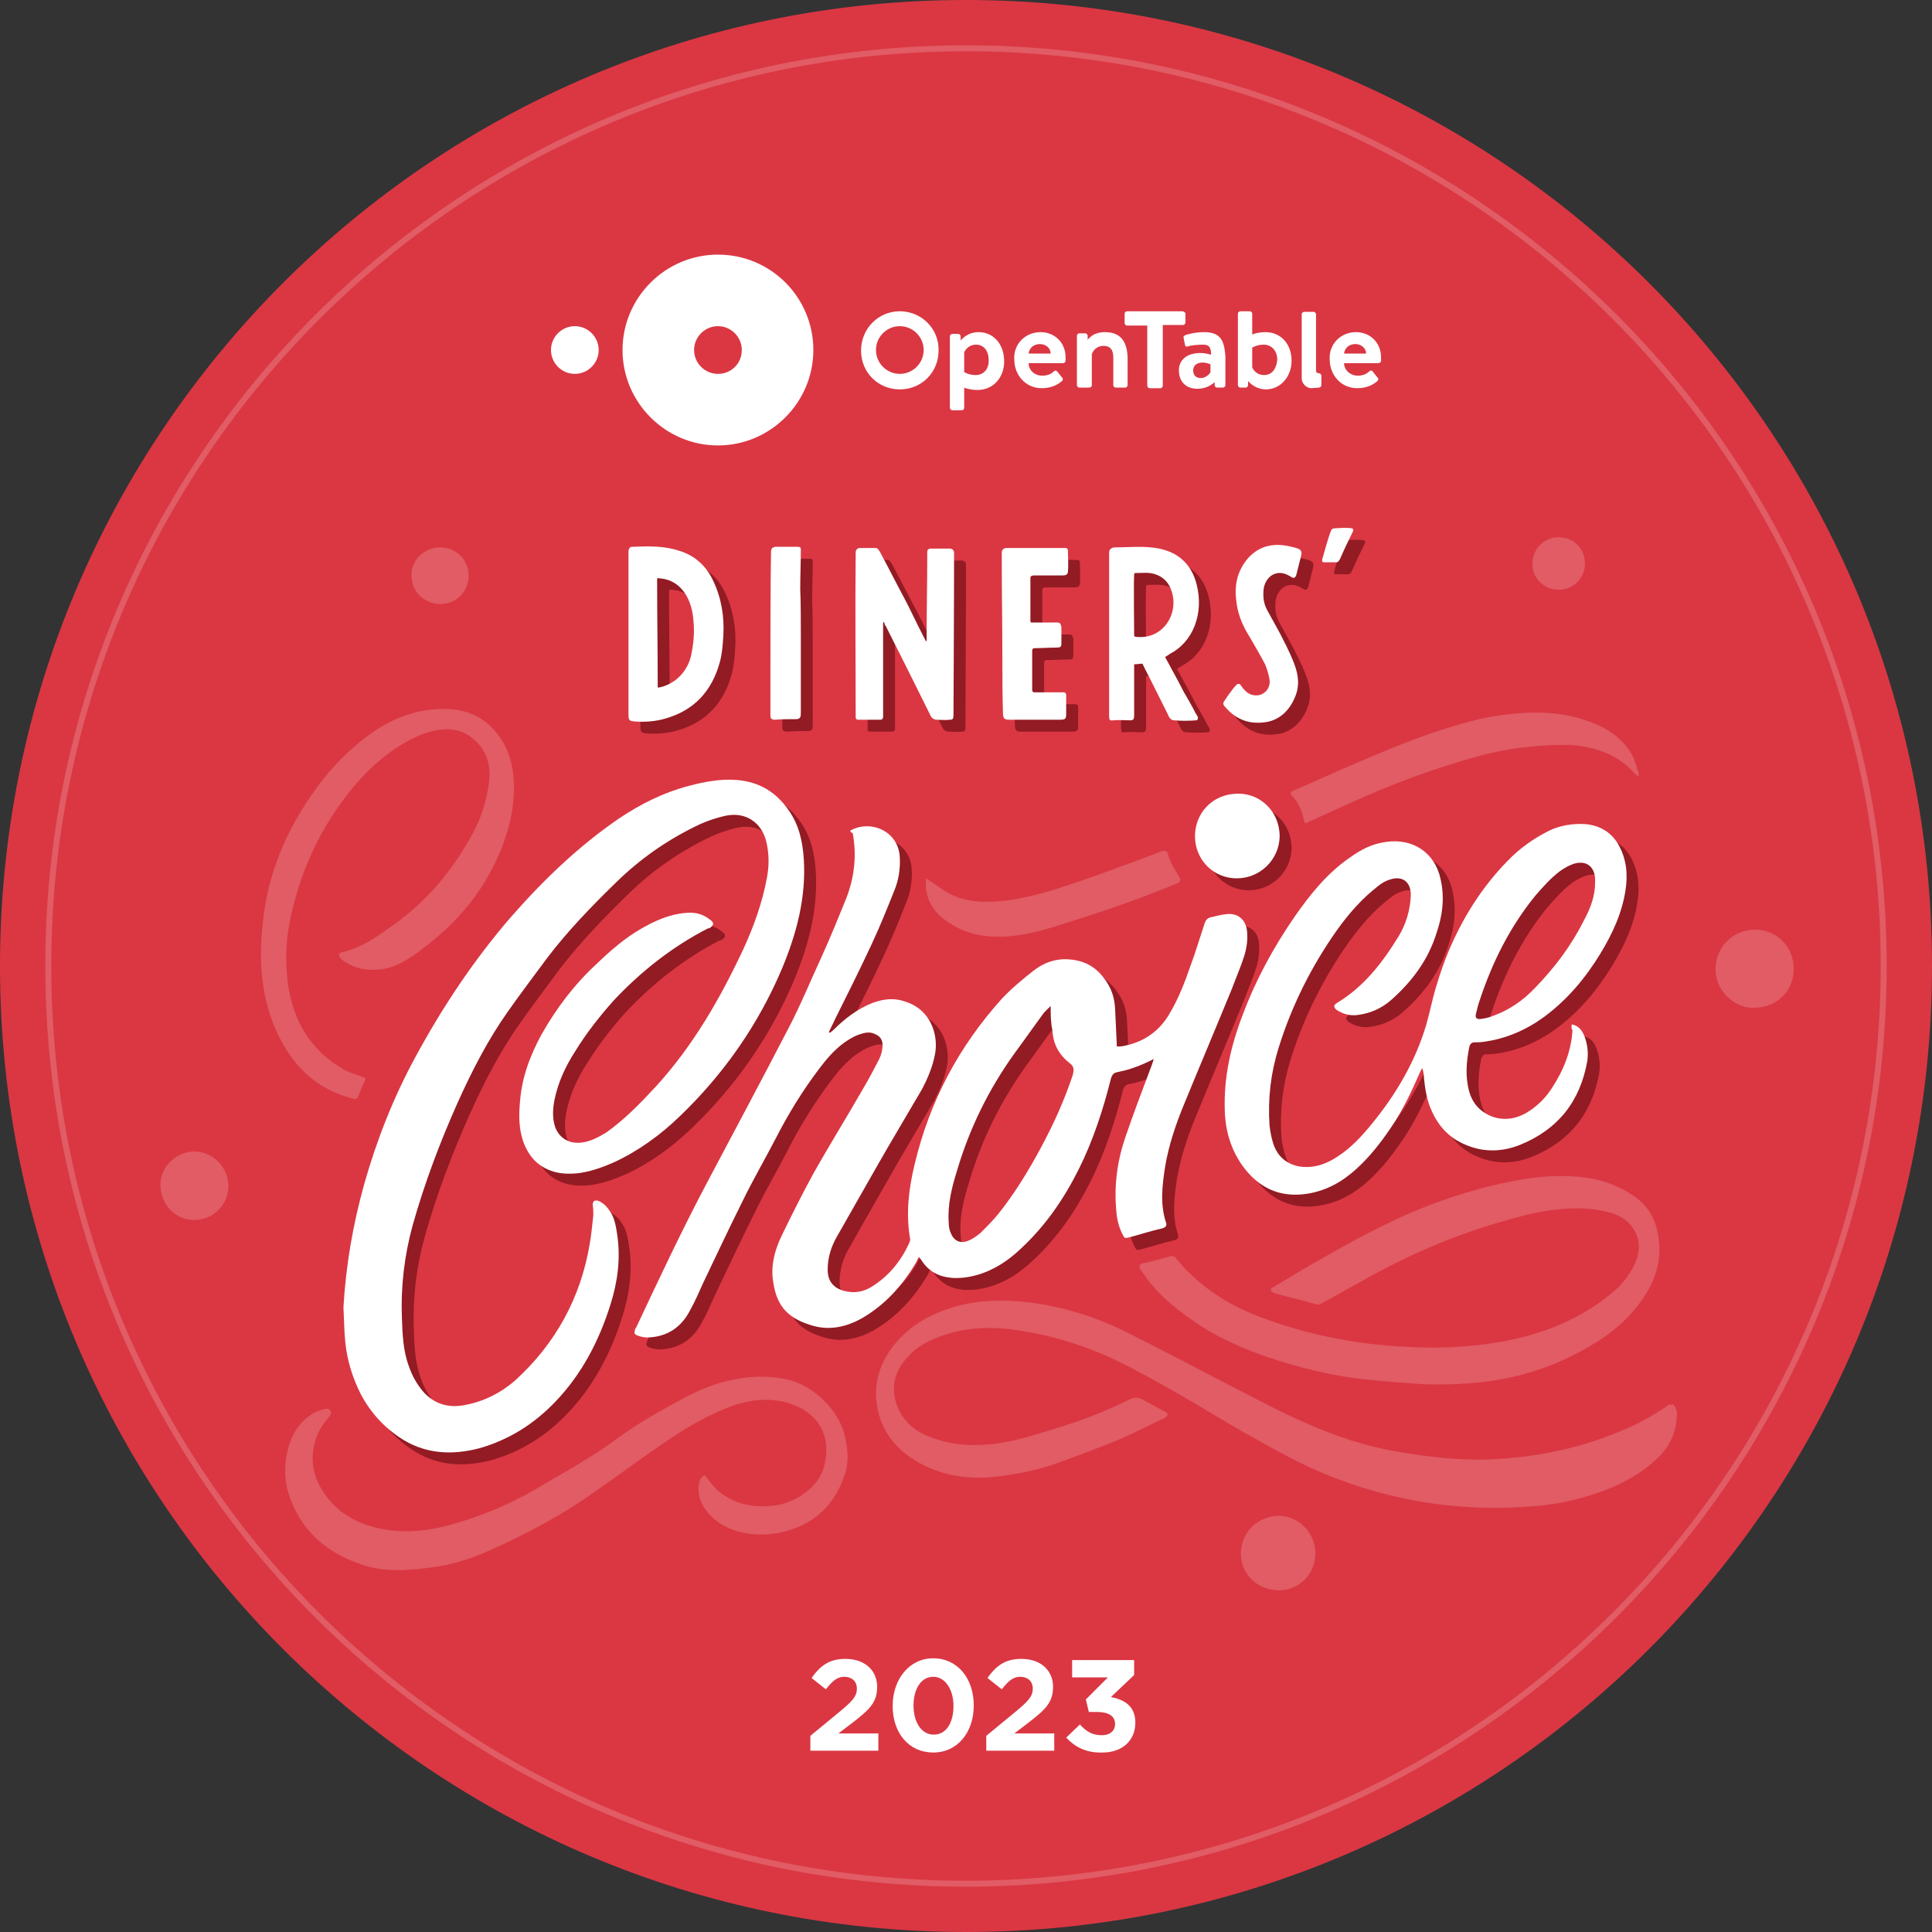
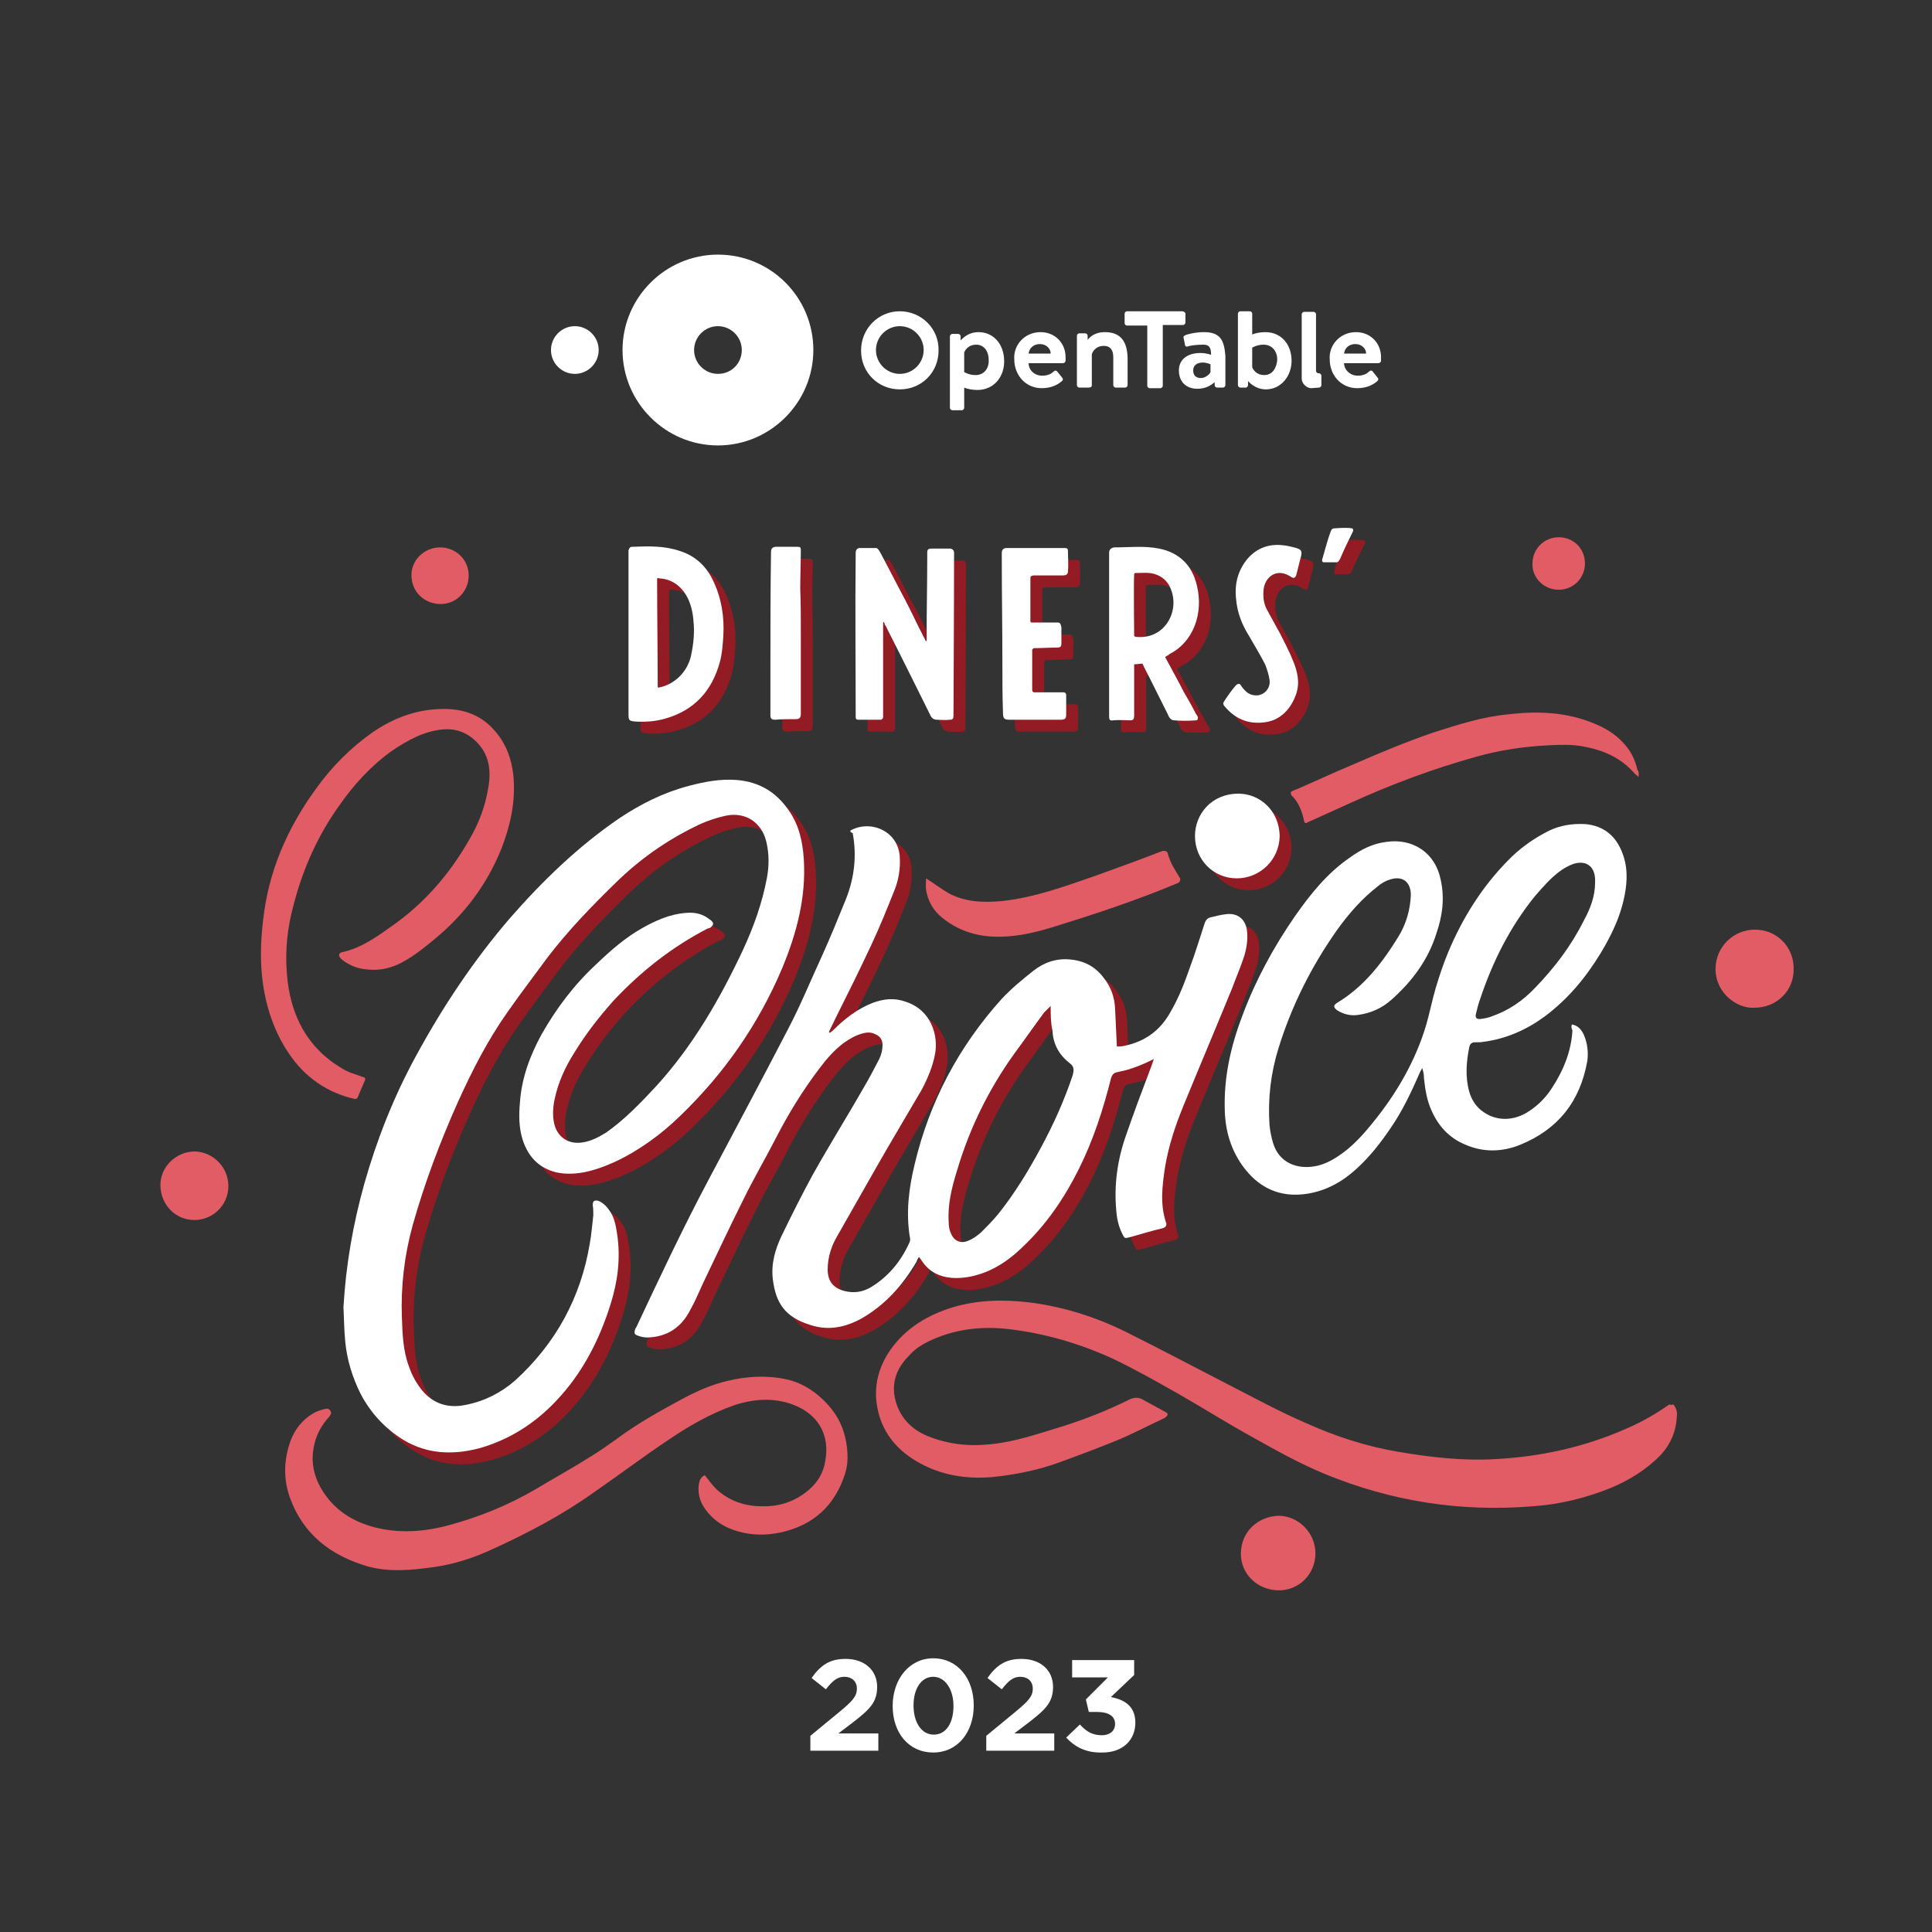
<svg xmlns="http://www.w3.org/2000/svg" version="1.1" id="Layer_1" x="0px" y="0px" viewBox="0 0 324 324" style="enable-background:new 0 0 324 324;" xml:space="preserve">
  <rect x="0" y="0" width="324" height="324" fill="#333333" stroke="none" />
  <style type="text/css">
	.st0{fill:#DA3743;}
	.st1{fill:none;stroke:#E15C64;stroke-miterlimit:10;}
	.st2{fill:#FFFFFF;}
	.st3{fill:#E15C64;}
	.st4{fill:#931B23;}
</style>
-   <path class="st0" d="M162.2,324C72.7,324.1,0.1,251.6,0,162.2C-0.1,72.7,72.4,0.1,161.8,0C251.3-0.1,323.9,72.4,324,161.8  C324.1,251.3,251.6,323.9,162.2,324z" />
-   <path class="st1" d="M162.1,315.9c-85,0.1-154-68.8-154-153.8C8,77.2,76.9,8.2,161.8,8.1c85-0.1,154,68.7,154.1,153.7  C316,246.8,247.1,315.8,162.1,315.9z" />
  <path class="st2" d="M120.4,42.7c-8.8,0-16,7.2-16,16s7.2,16,16,16s16-7.2,16-16S129.3,42.7,120.4,42.7z M120.4,62.7  c-2.2,0-4-1.8-4-4s1.8-4,4-4s4,1.8,4,4S122.7,62.7,120.4,62.7z M92.4,58.7c0-2.2,1.8-4,4-4s4,1.8,4,4s-1.8,4-4,4  C94.2,62.7,92.4,60.9,92.4,58.7z" />
  <path class="st2" d="M174.5,55.7c2.4,0,4.2,1.8,4.2,4.2c0,0.1,0,0.5,0,0.6c0,0.2-0.2,0.4-0.4,0.4h-5.8c0,1.1,0.9,2.1,2.3,2.1  c0.9,0,1.5-0.3,1.9-0.7c0.2-0.2,0.4-0.2,0.6,0l0.8,1c0.2,0.2,0.2,0.4,0,0.6c-0.8,0.7-1.9,1.2-3.4,1.2c-2.7,0-4.6-2.2-4.6-4.8  C169.9,57.9,171.8,55.7,174.5,55.7z M176.2,59.3c0-0.9-0.8-1.6-1.8-1.6c-1.1,0-1.8,0.7-1.9,1.6H176.2z M198.2,52.2H189  c-0.2,0-0.4,0.2-0.4,0.4v1.6c0,0.2,0.2,0.4,0.4,0.4h3.4v10.1c0,0.2,0.2,0.4,0.4,0.4h1.8c0.2,0,0.4-0.2,0.4-0.4V54.5h3.4  c0.2,0,0.4-0.2,0.4-0.4v-1.6C198.6,52.3,198.5,52.2,198.2,52.2z M212.2,55.7c-0.9,0-1.8,0.2-2.2,0.4v-3.5c0-0.2-0.2-0.4-0.4-0.4H208  c-0.2,0-0.4,0.2-0.4,0.4v12c0,0.2,0.2,0.4,0.4,0.4h0.7l0,0h0.2c0.2,0,0.4-0.2,0.4-0.4v-0.7l0,0c0,0,1.1,1.4,3,1.4  c2.5,0,4.3-2.2,4.3-4.8C216.6,57.8,214.9,55.7,212.2,55.7z M212,62.9c-1.2,0-1.8-0.8-2-1.3v-3.3c0,0,0.8-0.5,1.9-0.5  c1.5,0,2.3,1.2,2.3,2.5C214.1,61.7,213.4,62.9,212,62.9z M227.4,55.7c2.4,0,4.2,1.8,4.2,4.2c0,0.1,0,0.5,0,0.6  c0,0.2-0.2,0.4-0.4,0.4h-5.8c0,1.1,1,2.1,2.3,2.1c0.9,0,1.5-0.3,1.9-0.7c0.2-0.2,0.5-0.2,0.6,0l0.8,1c0.2,0.2,0.2,0.4,0,0.6  c-0.8,0.7-1.9,1.2-3.4,1.2c-2.7,0-4.6-2.2-4.6-4.8C222.8,57.9,224.7,55.7,227.4,55.7z M229.1,59.3c0-0.9-0.8-1.6-1.8-1.6  c-1.1,0-1.8,0.7-1.9,1.6H229.1z M164.1,55.7c-1.9,0-2.9,1.3-3,1.4v-0.7c0-0.2-0.2-0.4-0.4-0.4h-1c-0.2,0-0.4,0.2-0.4,0.4v12  c0,0.2,0.2,0.4,0.4,0.4h1.6c0.2,0,0.4-0.2,0.4-0.4V65c0.4,0.2,1.3,0.4,2.2,0.4c2.7,0,4.5-2.1,4.5-4.8  C168.4,57.7,166.6,55.7,164.1,55.7z M163.6,62.9c-1.1,0-1.9-0.5-1.9-0.5v-3.3c0.2-0.5,0.8-1.3,2-1.3c1.4,0,2.1,1.2,2.1,2.5  C165.9,61.7,165.1,62.9,163.6,62.9z M185.3,55.7c-1.8,0-2.6,0.9-2.9,1.3v-0.7c0-0.2-0.2-0.4-0.4-0.4h-1c-0.2,0-0.4,0.2-0.4,0.4v8.3  c0,0.2,0.2,0.4,0.4,0.4h1.5c0.4,0,0.6-0.1,0.6-0.4v-5.2c0.2-0.6,0.8-1.4,2-1.4c1.1,0,1.6,0.7,1.6,1.9v4.7c0,0.2,0.2,0.4,0.4,0.4h1.6  c0.2,0,0.4-0.2,0.4-0.4v-4.7C189,57.6,188.2,55.7,185.3,55.7z M201.9,55.7c-1.5,0-2.9,0.4-3.1,0.5c-0.2,0.1-0.4,0.2-0.3,0.5l0.2,1  c0,0.3,0.2,0.5,0.5,0.4c0.5-0.2,1.7-0.3,2.6-0.3c1,0,1.3,0.5,1.3,1.7c0,0-0.8-0.3-1.8-0.3c-2.3,0-3.6,1.2-3.6,2.9  c0,2,1.3,3.1,3.1,3.1c1.4,0,2.3-0.6,2.9-1.1v0.5c0,0.2,0.2,0.4,0.4,0.4h0.2c0,0,0,0,0.1,0h0.7c0.2,0,0.4-0.2,0.4-0.4v-4.9  C205.3,57.1,204.7,55.7,201.9,55.7z M203,62.4c-0.1,0.3-0.8,1-1.6,1c-0.9,0-1.3-0.5-1.3-1.3s0.6-1.3,1.6-1.3c0.7,0,1.3,0.3,1.3,0.3  V62.4z M150.9,52.2c-3.6,0-6.5,2.9-6.5,6.6c0,3.7,2.9,6.5,6.5,6.5c3.7,0,6.5-2.9,6.5-6.5C157.5,55.1,154.5,52.2,150.9,52.2z   M150.9,54.7c2.2,0,4,1.8,4,4s-1.8,4-4,4s-4-1.8-4-4S148.7,54.7,150.9,54.7z M221.2,65c0.2,0,0.4-0.2,0.4-0.4V63  c0-0.2-0.2-0.4-0.4-0.4h-0.1c-0.2,0-0.4-0.2-0.4-0.4v-0.1v-9.4c0-0.2-0.2-0.4-0.4-0.4h-1.6c-0.2,0-0.4,0.2-0.4,0.4v10.5v0.3  c0,0.8,0.8,1.6,1.6,1.6L221.2,65z" />
  <path class="st3" d="M280.6,235.5c0.6,0.7,0.7,1.4,0.6,2.1c-0.1,2.4-1,4.5-2.6,6.3c-2.4,2.5-5.3,4.3-8.4,5.6  c-4.2,1.7-8.6,2.8-13.1,3.1c-12.1,1-23.7-0.8-34.9-5.4c-4.1-1.7-8.1-3.9-12-6.1c-4.2-2.3-8.3-4.9-12.5-7.3c-3.7-2.1-7.4-4.2-11.2-6  c-5.5-2.5-11.3-4.2-17.3-4.9c-4.3-0.5-8.6-0.1-12.7,1.7c-1.6,0.7-3,1.5-4.1,2.8c-2.3,2.3-3.1,5.1-2,8.2c0.9,2.5,2.7,4.2,5.1,5.2  c3.4,1.4,6.9,1.8,10.6,1.4c4.2-0.4,8.1-1.8,12.1-3c3.8-1.2,7.6-2.7,11.2-4.5c0.9-0.4,1.6-0.4,2.4,0.1c1.1,0.6,2.2,1.2,3.3,1.8  c0.3,0.2,0.8,0.3,0.7,0.7c-0.1,0.2-0.4,0.5-0.7,0.6c-2.6,1.2-5.2,2.6-7.9,3.7c-3.2,1.3-6.4,2.5-9.7,3.7c-3.6,1.3-7.3,2-11,2.4  c-4.5,0.4-8.9-0.3-12.9-2.7c-3.5-2.1-5.8-5.1-6.5-9.1c-0.6-3.4,0.2-6.6,2.2-9.5c2.6-3.7,6.3-5.9,10.6-7.2c4.1-1.2,8.3-1.3,12.6-0.8  c5.7,0.7,11.1,2.4,16.2,4.9c5.8,2.9,11.5,5.9,17.3,8.9c4.3,2.2,8.5,4.5,12.9,6.4c5.1,2.3,10.3,4,15.8,4.9c5.3,0.9,10.6,1.5,16,1.2  c7.6-0.4,15-2,22-5.1c2.6-1.1,5-2.5,7.3-4.1C280.2,235.7,280.4,235.6,280.6,235.5z" />
-   <path class="st3" d="M213.8,216.9c-0.6-0.2-0.9-0.7-0.5-0.9c2.8-1.7,6.3-3.8,9.2-5.4c4.5-2.6,9.1-5,13.8-7.1  c6.1-2.6,12.4-4.6,19-5.7c3.5-0.6,7.1-0.8,10.7-0.3c2.9,0.4,5.5,1.4,7.9,3c2.7,1.8,4,4.4,4.3,7.6c0.5,4.3-1.2,8-3.9,11.3  c-3,3.7-6.9,6.1-11.1,8.2c-5,2.4-10.3,3.8-15.8,4.3c-3.5,0.3-7.1,0.4-10.6,0.1c-2.7-0.2-5.4-0.4-8.1-0.7c-5.6-0.6-11-2-16.4-3.8  c-4.3-1.5-8.5-3.4-12.2-6c-2.6-1.8-5-3.7-7-6.1c-0.7-0.8-1.3-1.8-1.9-2.6c-0.1-0.2-0.2-0.8,0.3-0.9c1.9-0.4,2.9-0.7,4.7-1.2  c0.8-0.2,1,0.3,1.1,0.4c0.4,0.5,0.8,0.9,1.2,1.4c3.4,3.6,7.4,6.2,11.9,8c6.3,2.5,12.9,4.1,19.7,4.9c3.6,0.4,7.2,0.6,10.9,0.6  c5.5-0.1,11-0.7,16.3-2.3c4.6-1.4,8.9-3.5,12.7-6.6c1.7-1.3,3-2.9,4-4.8c1.2-2.4,1.2-4.7-0.5-6.8c-0.9-1.1-2-1.7-3.3-2.1  c-1.3-0.3-2.6-0.6-3.9-0.7c-4.6-0.3-9.1,0.6-13.5,1.9c-8,2.2-15.6,5.4-22.9,9.4c-2.7,1.5-5.4,3-8.1,4.5c-0.4,0.2-0.7,0.4-1.2,0.2  C218.2,218,216,217.5,213.8,216.9z" />
  <path class="st3" d="M118.2,247.4c0.7,0.9,1.3,1.7,2,2.4c2.1,1.9,4.7,2.8,7.5,2.8c3,0.1,5.7-0.8,8-2.8c1.4-1.2,2.4-2.8,2.7-4.8  c0.8-4.4-1.2-7.8-5.3-9.4c-3.4-1.3-6.8-1-10.1,0.1c-3.9,1.4-7.4,3.4-10.8,5.7c-4.2,2.8-8.3,5.9-12.5,8.8c-5.3,3.8-11,6.8-16.9,9.5  c-3.2,1.5-6.5,2.6-10,3.1c-3.7,0.5-7.4,0.9-11.1-0.1c-6.2-1.8-10.9-5.4-13.1-11.6c-1.1-3.1-1-6.3,0.1-9.4c0.7-1.9,1.9-3.5,3.7-4.6  c0.6-0.4,1.3-0.6,2-0.8c0.4-0.1,0.8-0.1,1,0.3c0.3,0.4,0,0.7-0.2,1c-1.1,1.2-2,2.7-2.4,4.3c-0.9,3.3-0.1,6.3,1.9,9s4.7,4.3,8,5.2  c4.2,1.1,8.4,0.8,12.5-0.3c5.2-1.4,10.1-3.4,14.7-6.1c3-1.8,6.1-3.5,9.1-5.4c1.5-0.9,2.9-1.9,4.3-2.9c3.6-2.7,7.6-4.9,11.5-7  c2.3-1.2,4.6-2.2,7.1-2.8c3.3-0.8,6.6-1,9.9-0.3c2.4,0.5,4.4,1.7,6.2,3.4c2.1,2,3.4,4.3,3.9,7.1c0.3,1.8,0.4,3.6-0.2,5.4  c-1.7,5.3-5.3,8.6-10.8,9.8c-2.4,0.5-4.8,0.5-7.2-0.2c-1.7-0.5-3.2-1.3-4.4-2.5c-1.5-1.5-2.4-3.2-2.1-5.4  C117.3,248.3,117.5,247.7,118.2,247.4z" />
  <path class="st3" d="M57.7,161.2c-1.3-0.9-0.8-1.4-0.4-1.5c3.3-0.7,5.9-2.6,8.7-4.6c5.2-3.7,9.4-8.5,12.7-14.3  c1.6-2.7,2.7-5.6,3.2-8.8c0.5-2.9,0.1-5.5-2-7.6c-1.5-1.5-3.3-2.2-5.3-2.1c-3.3,0.2-6.2,1.8-9,3.7c-3.3,2.4-6.1,5.4-8.5,8.8  c-3.7,5.1-6.3,10.8-7.9,17.1c-1,3.7-1.4,7.4-1.1,11.2c0.5,7.2,3.5,12.7,9.3,16.1c1.1,0.7,2.4,1,3.7,1.5c0.1,0,0.2,0.2,0.1,0.5  c-0.4,0.9-0.8,1.8-1.2,2.8c-0.1,0.2-0.2,0.3-0.5,0.3c-4.5-1-8.4-3.6-11.1-7.7c-2.3-3.4-3.7-7.4-4.3-11.6c-0.5-3.5-0.4-7,0-10.5  c0.9-8.4,4.1-15.6,8.8-22.1c2.7-3.8,5.9-7,9.6-9.6c3.5-2.4,7.3-3.8,11.4-3.9c3.5-0.1,6.7,0.8,9.2,3.8c1.8,2.1,2.7,4.6,3,7.4  c0.4,4.3-0.5,8.3-2,12.2c-2.5,6.2-6.3,11.1-11.1,15.1c-1.7,1.4-3.4,2.8-5.4,3.9c-1.8,1-3.8,1.5-5.8,1.3  C60.1,162.5,58.9,162,57.7,161.2z" />
  <path class="st3" d="M274.8,130.3c-0.3-0.3-0.5-0.4-0.6-0.5c-2.3-2.7-5.3-4-8.6-4.6c-2-0.4-4.1-0.3-6.1-0.2c-4,0.2-8,0.8-11.9,1.9  c-7.2,2-14.2,4.6-21,7.7c-2.4,1.1-4.9,2.2-7.3,3.3c-0.1,0.1-0.5,0.3-0.6-0.2c-0.3-1.5-0.9-3.2-2.1-4.3c-0.1-0.1-0.2-0.5-0.1-0.6  c0.3-0.2,0.8-0.4,1.1-0.5c3-1.3,6-2.7,9.1-4c4.6-2,9.1-3.9,13.8-5.5c4.1-1.3,8.1-2.6,12.4-3c5-0.6,9.9-0.4,14.6,1.6  c2.2,0.9,4.1,2.2,5.5,4.1c0.8,1.1,1.3,2.3,1.6,3.6C274.9,129.5,274.8,129.8,274.8,130.3z" />
  <path class="st3" d="M155.3,147.3c1.4,0.9,2.6,1.8,3.8,2.5c2.8,1.5,5.9,1.6,9,1.3c5.5-0.6,10.6-2.5,15.8-4.3c3.6-1.3,7.2-2.6,10.8-4  c0.7-0.3,1.1,0.1,1.1,0.2c0.5,1.9,1.3,2.9,2.1,4.3c0.1,0.1,0,0.7-0.4,0.8c-6.9,2.9-13.9,5.2-21,7.4c-2.3,0.7-4.7,1.3-7.1,1.5  c-4.2,0.4-8.1-0.4-11.4-3.1c-1.5-1.2-2.4-2.8-2.7-4.7C155.2,148.6,155.3,148,155.3,147.3z" />
  <path class="st3" d="M294.2,169c-2.8,0.2-6.5-2.4-6.5-6.5c0-3.7,3-6.6,6.6-6.6c3.7,0,6.5,2.9,6.5,6.5C300.9,166.1,298,169,294.2,169  z" />
  <path class="st3" d="M220.6,260.5c0,3.5-2.8,6.3-6.3,6.2s-6.3-2.8-6.2-6.3c0.1-3.7,3-6.1,6.3-6.2  C217.8,254.2,220.6,257.1,220.6,260.5z" />
  <path class="st3" d="M38.3,198.9c0,3.2-2.6,5.7-5.7,5.7c-3.2,0-5.7-2.6-5.7-5.9c0-3,2.6-5.6,5.8-5.6  C35.7,193.2,38.3,195.7,38.3,198.9z" />
  <path class="st3" d="M78.6,96.5c0,2.7-2.1,4.8-4.7,4.8c-2.4,0-4.8-1.7-4.9-4.7c-0.1-2.6,2.1-4.8,4.8-4.8  C76.5,91.8,78.6,93.9,78.6,96.5z" />
  <path class="st3" d="M261.4,98.9c-2.5,0-4.5-2-4.4-4.4c0-2.5,2-4.4,4.4-4.4c2.5,0,4.4,1.9,4.4,4.4C265.8,96.9,263.9,98.9,261.4,98.9  z" />
  <path class="st4" d="M178.2,170.7c-0.5,0.5-0.8,0.8-1.1,1.1c-1.7,2.3-3.3,4.6-5,6.9c-4.3,6-7.5,12.5-9.6,19.6  c-0.9,2.9-1.6,5.7-1.4,8.7c0,0.6,0.1,1.3,0.4,1.9c0.5,1.2,1.6,1.7,2.8,1.2c0.8-0.3,1.5-0.8,2.2-1.4c1-1,2-2,2.9-3.1  c2.8-3.5,5.1-7.3,7.2-11.2c2.1-3.9,3.9-7.9,5.3-12.1c0.2-0.8,0.3-1.4-0.5-2c-1.8-1.4-2.8-3.2-2.9-5.5  C178.2,173.5,178.2,172.2,178.2,170.7z M144.6,141.3c3.3-1.9,8.1,0,8.3,4.5c0.1,1.9-0.2,3.8-0.9,5.5c-1.2,3-2.4,6-3.8,9  c-2,4.3-4.1,8.5-6.2,12.7c-0.3,0.7-0.7,1.4-1,2.1c0.1,0,0.1,0.1,0.2,0.1c0.2-0.2,0.4-0.3,0.6-0.5c1.9-1.9,4-3.5,6.5-4.5  c1.9-0.7,3.7-0.9,5.6-0.2c4.3,1.4,5.5,5.7,4.9,8.8c-0.4,2.1-1.2,4-2.2,5.9c-2.5,4.3-5.1,8.6-7.6,13c-2.2,3.9-4.4,7.7-6.6,11.6  c-1,1.7-1.6,3.6-1.6,5.6c0,1.9,0.9,3.1,2.8,3.6c1.6,0.4,3,0.2,4.4-0.6c3-1.8,5.1-4.4,6.5-7.5c0.1-0.2,0.2-0.6,0.1-0.8  c-0.7-4.2-0.2-8.3,0.8-12.4c2.5-10.5,7.4-19.7,14.6-27.7c1.6-1.7,3.4-3.2,5.3-4.7c1.8-1.4,3.8-2.1,6.1-1.9c2.4,0.2,4.3,1.2,5.7,3.1  c1.2,1.5,1.8,3.2,1.9,5.1c0.1,2.1,0.2,4.2,0.3,6.4c0.3,0,0.8,0,1.2-0.1c3.5-0.7,6.1-2.6,7.8-5.7c1.4-2.4,2.4-5,3.3-7.6  c0.9-2.4,1.6-4.8,2.4-7.2c0.2-0.6,0.5-1,1.2-1.1c0.8-0.2,1.6-0.4,2.5-0.5c1.8-0.2,3.1,0.8,3.4,2.6c0.2,1.5,0,2.9-0.4,4.3  c-0.6,1.9-1.4,3.7-2.1,5.6c-2.7,6.6-5.5,13.2-8.2,19.8c-1.3,3.2-2.4,6.5-3,10c-0.5,3.3-0.9,6.4,0.2,9.6c0,0.1,0.1,0.6-0.7,0.8  c-1.8,0.4-3.6,1-5.5,1.5c-0.8,0.2-0.8,0.2-1.2-0.6c-0.6-1.2-0.9-2.5-1-3.9c-0.4-4.3,0.2-8.5,1.6-12.5c1.3-3.8,2.7-7.5,4.1-11.2  c0.2-0.5,0.4-1.1,0.6-1.7c-1.2,0.6-2.3,1.1-3.5,1.5c-0.8,0.3-1.7,0.5-2.6,0.7c-0.6,0.1-0.9,0.4-1.1,1.1c-1.3,5.2-3,10.4-5.4,15.2  c-2.5,5-5.6,9.5-9.7,13.3c-2.1,2-4.5,3.6-7.3,4.4c-1.4,0.4-2.8,0.6-4.3,0.5c-2.2-0.2-3.9-1.1-5.1-3c-0.1-0.1-0.2-0.3-0.4-0.5  c-0.2,0.3-0.3,0.5-0.4,0.8c-2.3,3.9-5.2,7.2-9.2,9.5c-2.7,1.5-5.6,2.1-8.6,1.1c-4.2-1.3-5.8-3.6-6.3-7.7c-0.3-2.6,0.4-5,1.5-7.3  c1.7-3.5,3.4-6.9,5.2-10.2c2.8-5,5.8-9.8,8.6-14.7c0.9-1.5,1.7-3.1,2.5-4.6c0.4-0.8,0.6-1.6,0.6-2.5s-0.5-1.5-1.3-1.8  c-0.6-0.3-1.3-0.3-2-0.1c-1.2,0.3-2.2,0.9-3.2,1.6c-1.6,1.2-2.9,2.7-4.1,4.3c-2.8,3.7-5.2,7.6-7.3,11.7c-1.8,3.5-3.8,6.9-5.5,10.4  c-2.3,4.6-4.5,9.3-6.7,13.9c-0.7,1.5-1.3,3-2.1,4.4c-1.5,3-3.9,4.6-7.2,4.7c-0.5,0-1.1-0.1-1.6-0.3c-0.6-0.2-0.7-0.4-0.5-1  c0-0.1,0.1-0.3,0.2-0.4c3.9-8.3,7.8-16.6,12.1-24.7c4.5-8.5,9-16.9,13.4-25.4c2.1-4,3.8-8.2,5.7-12.3c1.4-3.1,2.7-6.3,4-9.5  c1.4-3.6,1.8-7.2,1.1-11C144.6,141.6,144.6,141.4,144.6,141.3z" />
  <path class="st4" d="M59.6,221.2c0.4-7,1.6-13.9,3.5-20.7c2.1-7.4,4.9-14.5,8.6-21.3c4.5-8.3,9.7-16.1,15.8-23.2  c5.5-6.3,11.5-12.1,18.4-16.8c3.6-2.4,7.4-4.3,11.6-5.4c2.6-0.7,5.3-1.2,8-1c3.8,0.3,6.6,2,8.7,5c1.8,2.5,2.4,5.3,2.6,8.3  c0.4,6.4-1.2,12.4-3.6,18.2c-4,9.5-9.8,17.8-17.2,24.9c-3.2,3.1-6.9,5.8-11,7.7c-1.8,0.8-3.7,1.5-5.7,1.8c-1.5,0.2-3,0.2-4.4-0.2  c-2.7-0.8-4.3-2.6-5.2-5.2c-0.7-2.1-0.7-4.3-0.5-6.5c0.3-4.1,1.7-7.8,3.6-11.3c2.5-4.4,5.5-8.4,9.3-11.9c2.3-2.2,4.7-4.3,7.5-5.9  c2.3-1.3,4.7-2.4,7.4-2.6c1.1-0.1,2.1,0,3.1,0.5c0.4,0.2,0.8,0.5,1.2,0.8c0.4,0.4,0.4,0.7-0.1,1.1c-0.1,0.1-0.3,0.2-0.5,0.2  c-6,3.1-11.2,7.2-15.8,12.1c-2.4,2.7-4.6,5.5-6.5,8.6c-1.6,2.5-2.8,5.1-3.4,8c-0.3,1.5-0.4,3.1,0.1,4.6c0.7,1.9,2.4,2.9,4.5,2.6  c1.5-0.2,2.8-0.9,4.1-1.7c3.1-2.2,5.7-4.9,8.3-7.7c6.2-6.8,10.7-14.6,14.6-22.9c1.8-3.9,3.2-7.8,4-12c0.4-2.1,0.4-4.1-0.1-6.2  c-0.8-3.2-3.5-5-6.8-4.3c-1.8,0.4-3.5,1-5.1,1.8c-4.9,2.4-9.3,5.5-13.2,9.3c-4.1,4-8.1,8.1-11.6,12.7c-2.2,3-4.5,6-6.6,9  c-3.4,4.8-6,9.9-8.4,15.2c-3,6.7-5.6,13.6-7.6,20.7c-1.4,5.1-2,10.3-1.8,15.5c0.1,2.8,0.2,5.6,1.2,8.2c0.5,1.5,1.3,2.9,2.3,4.1  c1.9,2.2,4.4,2.9,7.2,2.3c3.1-0.6,5.9-2,8.3-4.1c6.8-6.2,11-13.9,12.5-22.9c0.3-1.6,0.4-3.2,0.6-4.8c0-0.6,0-1.2-0.1-1.7  c0-0.7,0.3-0.9,1-0.7c0.9,0.4,1.5,1.1,2,1.9c0.7,1.1,0.9,2.4,1.1,3.7c0.6,4,0.1,7.9-1.1,11.7c-1.9,6.1-4.8,11.7-9.2,16.3  c-3.6,3.8-7.9,6.5-12.9,7.9c-4.3,1.1-8.6,1-12.6-1.4c-3.1-1.9-5.5-4.5-7.2-7.7c-1.4-2.8-2.3-5.7-2.6-8.8  C59.7,225,59.7,223.1,59.6,221.2z" />
-   <path class="st4" d="M269.5,150c0-0.2,0-0.4,0-0.6c-0.1-2.2-1.6-3.2-3.7-2.5c-0.8,0.3-1.5,0.7-2.2,1.2c-1.6,1.2-2.9,2.7-4.2,4.2  c-4.2,5.2-7.1,11-9.2,17.3c-0.3,0.8-0.5,1.7-0.7,2.5c-0.1,0.6,0.1,0.8,0.7,0.8c0.7-0.1,1.4-0.2,2.1-0.5c2.8-1,5.1-2.6,7.1-4.7  c3.3-3.4,6.1-7.1,8.2-11.3C268.7,154.4,269.5,152.3,269.5,150z M265.6,173.8c1.1,0.2,1.6,0.9,2,1.7c0.6,1.4,0.8,2.9,0.6,4.4  c-1.2,6.8-4.9,11.5-11.3,14.1c-3,1.2-6.2,1.3-9.3-0.1c-2.6-1.1-4.4-3.1-5.5-5.6c-0.8-1.7-1.1-3.6-1.3-5.5c0-0.6-0.1-1.1-0.3-1.7  c-0.1,0.3-0.3,0.5-0.4,0.8c-1.4,3.2-2.9,6.4-4.9,9.3c-1.7,2.5-3.5,4.8-5.7,6.8c-2.4,2.2-5.1,3.7-8.3,4.2c-4.6,0.7-8.2-1-10.9-4.8  c-1.9-2.7-2.8-5.8-2.9-9.1c-0.2-5.6,1-10.9,3-16.1c2.2-5.9,5.2-11.4,8.8-16.6c2.6-3.7,5.4-7.2,9.2-9.8c1.8-1.3,3.7-2.3,6-2.6  c4.5-0.7,8.3,1.8,9.2,6.3c0.7,3.1,0.3,6.1-0.7,9c-1.4,4.5-4.1,8.1-7.6,11.2c-1.6,1.4-3.4,2.2-5.5,2.5c-1.3,0.2-2.5-0.1-3.6-0.8  c-0.6-0.5-0.6-0.8,0-1.2c4.5-2.7,7.6-6.7,10.3-11.1c1.3-2.1,2-4.5,2.1-7c0-2.2-1.4-3.3-3.5-2.6c-0.7,0.2-1.4,0.6-2,1.1  c-2.7,2.1-4.9,4.6-6.9,7.4c-4.3,6.1-7.6,12.7-9.8,19.8c-1.3,4.2-1.8,8.5-1.5,12.9c0.1,1,0.3,2,0.6,3c1,3.3,4,4.4,6.9,3.9  c1.4-0.2,2.8-0.9,4-1.7c2.3-1.5,4.1-3.5,5.8-5.6c4-4.9,7.2-10.4,9-16.5c0.6-2.1,1-4.2,1.6-6.2s1.3-4.1,2.1-6  c2.4-5.7,5.6-10.8,9.9-15.2c2-2.1,4.4-3.8,7-5.1c1.9-0.9,3.9-1.2,6-1.1c2.5,0.2,4.5,1.4,5.7,3.6c1.3,2.4,1.5,4.9,1.1,7.5  c-0.6,3.9-2.2,7.3-4.2,10.6c-2.5,4.1-5.5,7.7-9.4,10.6c-3,2.2-6.4,3.7-10.1,4.2c-0.5,0.1-1.1,0.1-1.6,0.1s-0.8,0.3-0.9,0.8  c-0.5,2.5-0.7,5,0,7.5c0.4,1.4,1.2,2.6,2.4,3.4c2.3,1.6,5.2,1.5,7.7-0.2c1.5-1,2.8-2.3,3.8-3.9c1.9-2.9,3.2-6.1,3.4-9.6  C265.5,174.4,265.5,174.2,265.6,173.8z" />
  <path class="st4" d="M209.4,149.3c-3.9,0-7-3.1-7-7.1c0-3.6,2.7-7.1,7.3-7.1c3.6,0,6.9,2.9,6.9,7.2  C216.5,146.2,213.3,149.3,209.4,149.3z" />
  <path class="st4" d="M150.1,106.6c0,0,0,12.9,0,15.6c0,0.4-0.3,0.5-0.4,0.5c-1.5,0-2.4,0-3.8,0c-0.3,0-0.4-0.2-0.4-0.4  c0-9.5-0.1-17.8,0-27.6c0-0.3,0.1-0.7,0.6-0.8c1.2,0,1.8,0,2.8,0c0.3,0,0.6,0.5,0.8,0.9c1.4,2.6,2.7,5.2,4.1,7.8  c1,1.9,1.9,3.9,2.9,5.8c0.1,0.3,0.3,0.5,0.5,1c0,0.1,0.2,0.2,0.2,0c0-0.3,0-0.7,0-1c0-4.3,0.1-8.6,0.1-12.8c0-0.3,0-0.6,0-1  s0.2-0.6,0.6-0.6c1.1,0,2,0,3.2,0c0.4,0,0.7,0.3,0.7,0.7c0,8.8-0.1,27.1-0.1,27.3c0,0.5-0.1,0.7-0.6,0.7c-0.8,0.1-1.8,0-2.2,0  c-0.5,0-0.9-0.3-1.1-0.8c-0.1-0.2-4.9-9.9-7.1-14.2c-0.2-0.4-0.3-0.7-0.5-0.9C150.4,106.6,150.1,105.9,150.1,106.6z" />
  <path class="st4" d="M112.2,99.2c0,5.8,0.1,12.1,0.1,17.9v0.1c0,0,0,0.1,0.1,0.1h0.1c2.6-0.5,4.8-2.6,5.4-5.4  c0.4-1.9,0.6-3.8,0.4-5.7c-0.1-1.6-0.5-3.2-1.3-4.6c-1-1.6-2.5-2.6-4.4-2.7C112.3,98.9,112.2,98.9,112.2,99.2z M107.4,95.2  c0-0.3,0-0.6,0-0.9c0.1-0.3,0.2-0.6,0.6-0.6c2.7-0.1,5.4-0.2,8,0.7c2.6,0.8,4.5,2.6,5.6,5c1.4,2.9,1.9,6.1,1.7,9.3  c-0.1,1.5-0.2,3-0.6,4.4c-1.3,4.7-4.2,8-9.1,9.4c-1.7,0.5-3.4,0.6-5.1,0.5c-1-0.1-1.1-0.2-1.1-1.2V95.2z" />
  <path class="st4" d="M192.2,108.6c0,0.1,0.2,0.2,0.3,0.2c4.6,0.5,7.2-3.9,6-7.6c-0.4-1.3-1.2-2.3-2.5-2.8c-1.2-0.5-2.4-0.3-3.6-0.3  c-0.1,0-0.2,0.1-0.2,0.2C192.1,99.9,192.2,107.3,192.2,108.6z M197.4,112.2c1,1.9,2.1,3.8,3.1,5.8c0.7,1.2,1.4,2.4,2,3.6  c0.1,0.2,0.3,0.4,0.4,0.7c0,0.1,0,0.5-0.3,0.5c-1.3,0.1-2.5,0.1-3.7,0c-0.6,0-0.9-0.6-1.1-1.1c-1-2-2-4-3-6  c-0.4-0.8-0.8-1.5-1.2-2.4c-0.4,0-0.9,0.1-1.4,0.1c0,0.4,0,0.8,0,1.1c0,2.2,0,7.2,0,7.5c0,0.5-0.1,0.8-0.6,0.8c-0.8,0-2.1-0.1-2.9,0  c-0.6,0.1-0.7-0.1-0.7-0.7c0-0.3,0-18.1,0-26.5c0-0.3,0-0.6,0-0.9c0-0.5,0.3-0.8,0.8-0.9c2.5,0,5.1-0.3,7.6,0.2  c3.4,0.7,5.5,2.8,6.3,6.1c1.2,4.8-0.6,9.6-4.6,11.6C198.1,111.8,197.6,112,197.4,112.2z" />
  <path class="st4" d="M174.8,99c0,1.2,0,6.1,0,7.2c0,0.1,0.1,0.2,0.2,0.2c1.1,0,2.2,0,3.3,0c0.3,0,0.8,0,1.1,0c0.4,0,0.5,0.3,0.6,0.8  c0,0.8,0,1.9,0,2.7c0,0.6-0.2,0.7-0.8,0.7c-1.2,0-2.6,0.1-3.8,0.1c-0.1,0-0.3,0.2-0.3,0.3c0,1.2,0,5.4,0,6.7c0,0.2,0.1,0.4,0.3,0.4  c1,0,4.1,0,5,0c0.2,0,0.4,0.2,0.4,0.4c0,0.5,0,2.3,0,3.2c0,0.8-0.1,1-1,1c-2.8,0-5.6,0-8.5,0c-0.9,0-1.1-0.2-1.1-1.2  c-0.1-2.9-0.1-5.8-0.1-8.7c0-5.7-0.1-11.5-0.1-17.2c0-0.3,0-0.6,0-0.9c0-0.5,0.3-0.8,0.8-0.8c3.1,0,6.3,0,9.5,0c0.7,0,0.8,0,0.8,0.7  c0,1,0.1,2.2,0,3.2c0,0.6-0.4,0.7-0.9,0.7c-1.3,0-4.6,0-4.9,0C174.9,98.6,174.8,98.6,174.8,99z" />
  <path class="st4" d="M210,116.8c0.2,0.3,0.4,0.6,0.7,0.9c0.6,0.7,1.4,1,2.3,0.9c1.2-0.2,2.1-1.3,1.9-2.6c-0.1-0.8-0.4-1.7-0.7-2.5  c-0.8-1.6-1.8-3.2-2.7-4.8c-1.2-1.9-2-3.9-2.2-6.2c-0.3-2.6,0.3-4.9,2-6.9c2-2.2,4.5-2.6,7.3-1.9c1.8,0.4,1.9,0.6,1.4,2.3  c-0.2,0.8-0.4,1.6-0.6,2.4c-0.2,0.6-0.5,0.5-0.6,0.5c-0.2-0.1-0.5-0.3-0.7-0.4c-2.2-1.2-4,0.4-4.2,2.4c-0.1,1.2,0,2.3,0.6,3.4  c0.7,1.3,1.5,2.7,2.2,4c0.7,1.4,1.5,2.9,2.1,4.4c0.8,1.9,1.2,3.7,0.6,5.6c-0.8,2.4-2.5,4.4-5.1,4.8s-4.9-0.3-6.8-2.5  c-0.3-0.3-0.5-0.6-0.2-1c0.3-0.5,1.4-2.1,2.1-2.8C209.6,116.7,209.8,116.6,210,116.8z" />
  <path class="st4" d="M136.3,108.2c0,4.2,0,9.3,0,13.5c0,0.5-0.1,0.9-0.8,0.9c-0.9,0-2.6,0-3.5,0.1c-0.6,0-0.8-0.2-0.8-0.7  c0-2.4,0-5.2,0-7.6c0-6.3,0-13.4,0.1-19.8c0-0.8,0.4-0.8,0.7-0.9c0.7,0,2.9,0,3.7,0c0.5,0,0.6,0.1,0.6,0.5c0,2.1-0.1,4.6-0.1,6.5  C136.3,103.2,136.3,105.7,136.3,108.2L136.3,108.2z" />
  <path class="st4" d="M228.7,90.6c0.2,0,0.3,0.3,0.2,0.5c-0.7,1.4-1.6,3.3-2.2,4.7c-0.2,0.3-0.3,0.5-0.6,0.5c-0.7,0-1.7,0-2.1,0  c-0.2,0-0.4-0.2-0.2-0.7c0.1-0.3,0.9-3.3,1.3-4.3c0.1-0.3,0.2-0.7,0.7-0.7C227.2,90.5,228.2,90.5,228.7,90.6z" />
  <path class="st2" d="M176.2,168.7c-0.5,0.5-0.8,0.8-1.1,1.1c-1.7,2.3-3.3,4.6-5,6.9c-4.3,6-7.5,12.5-9.6,19.6  c-0.9,2.9-1.6,5.7-1.4,8.7c0,0.6,0.1,1.3,0.4,1.9c0.5,1.2,1.6,1.7,2.8,1.2c0.8-0.3,1.5-0.8,2.2-1.4c1-1,2-2,2.9-3.1  c2.8-3.5,5.1-7.3,7.2-11.2c2.1-3.9,3.9-7.9,5.3-12.1c0.2-0.8,0.3-1.4-0.5-2c-1.8-1.4-2.8-3.2-2.9-5.5  C176.2,171.5,176.2,170.2,176.2,168.7z M142.6,139.3c3.3-1.9,8.1,0,8.3,4.5c0.1,1.9-0.2,3.8-0.9,5.5c-1.2,3-2.4,6-3.8,9  c-2,4.3-4.1,8.5-6.2,12.7c-0.3,0.7-0.7,1.4-1,2.1c0.1,0,0.1,0.1,0.2,0.1c0.2-0.2,0.4-0.3,0.6-0.5c1.9-1.9,4-3.5,6.5-4.5  c1.9-0.7,3.7-0.9,5.6-0.2c4.3,1.4,5.5,5.7,4.9,8.8c-0.4,2.1-1.2,4-2.2,5.9c-2.5,4.3-5.1,8.6-7.6,13c-2.2,3.9-4.4,7.7-6.6,11.6  c-1,1.7-1.6,3.6-1.6,5.6c0,1.9,0.9,3.1,2.8,3.6c1.6,0.4,3,0.2,4.4-0.6c3-1.8,5.1-4.4,6.5-7.5c0.1-0.2,0.2-0.6,0.1-0.8  c-0.7-4.2-0.2-8.3,0.8-12.4c2.5-10.5,7.4-19.7,14.6-27.7c1.6-1.7,3.4-3.2,5.3-4.7c1.8-1.4,3.8-2.1,6.1-1.9c2.4,0.2,4.3,1.2,5.7,3.1  c1.2,1.5,1.8,3.2,1.9,5.1c0.1,2.1,0.2,4.2,0.3,6.4c0.3,0,0.8,0,1.2-0.1c3.5-0.7,6.1-2.6,7.8-5.7c1.4-2.4,2.4-5,3.3-7.6  c0.9-2.4,1.6-4.8,2.4-7.2c0.2-0.6,0.5-1,1.2-1.1c0.8-0.2,1.6-0.4,2.5-0.5c1.8-0.2,3.1,0.8,3.4,2.6c0.2,1.5,0,2.9-0.4,4.3  c-0.6,1.9-1.4,3.7-2.1,5.6c-2.7,6.6-5.5,13.2-8.2,19.8c-1.3,3.2-2.4,6.5-3,10c-0.5,3.3-0.9,6.4,0.2,9.6c0,0.1,0.1,0.6-0.7,0.8  c-1.8,0.4-3.6,1-5.5,1.5c-0.8,0.2-0.8,0.2-1.2-0.6c-0.6-1.2-0.9-2.5-1-3.9c-0.4-4.3,0.2-8.5,1.6-12.5c1.3-3.8,2.7-7.5,4.1-11.2  c0.2-0.5,0.4-1.1,0.6-1.7c-1.2,0.6-2.3,1.1-3.5,1.5c-0.8,0.3-1.7,0.5-2.6,0.7c-0.6,0.1-0.9,0.4-1.1,1.1c-1.3,5.2-3,10.4-5.4,15.2  c-2.5,5-5.6,9.5-9.7,13.3c-2.1,2-4.5,3.6-7.3,4.4c-1.4,0.4-2.8,0.6-4.3,0.5c-2.2-0.2-3.9-1.1-5.1-3c-0.1-0.1-0.2-0.3-0.4-0.5  c-0.2,0.3-0.3,0.5-0.4,0.8c-2.3,3.9-5.2,7.2-9.2,9.5c-2.7,1.5-5.6,2.1-8.6,1.1c-4.2-1.3-5.8-3.6-6.3-7.7c-0.3-2.6,0.4-5,1.5-7.3  c1.7-3.5,3.4-6.9,5.2-10.2c2.8-5,5.8-9.8,8.6-14.7c0.9-1.5,1.7-3.1,2.5-4.6c0.4-0.8,0.6-1.6,0.6-2.5s-0.5-1.5-1.3-1.8  c-0.6-0.3-1.3-0.3-2-0.1c-1.2,0.3-2.2,0.9-3.2,1.6c-1.6,1.2-2.9,2.7-4.1,4.3c-2.8,3.7-5.2,7.6-7.3,11.7c-1.8,3.5-3.8,6.9-5.5,10.4  c-2.3,4.6-4.5,9.3-6.7,13.9c-0.7,1.5-1.3,3-2.1,4.4c-1.5,3-3.9,4.6-7.2,4.7c-0.5,0-1.1-0.1-1.6-0.3c-0.6-0.2-0.7-0.4-0.5-1  c0-0.1,0.1-0.3,0.2-0.4c3.9-8.3,7.8-16.6,12.1-24.7c4.5-8.5,9-16.9,13.4-25.4c2.1-4,3.8-8.2,5.7-12.3c1.4-3.1,2.7-6.3,4-9.5  c1.4-3.6,1.8-7.2,1.1-11C142.6,139.6,142.6,139.4,142.6,139.3z" />
  <path class="st2" d="M57.6,219.2c0.4-7,1.6-13.9,3.5-20.7c2.1-7.4,4.9-14.5,8.6-21.3c4.5-8.3,9.7-16.1,15.8-23.2  c5.5-6.3,11.5-12.1,18.4-16.8c3.6-2.4,7.4-4.3,11.6-5.4c2.6-0.7,5.3-1.2,8-1c3.8,0.3,6.6,2,8.7,5c1.8,2.5,2.4,5.3,2.6,8.3  c0.4,6.4-1.2,12.4-3.6,18.2c-4,9.5-9.8,17.8-17.2,24.9c-3.2,3.1-6.9,5.8-11,7.7c-1.8,0.8-3.7,1.5-5.7,1.8c-1.5,0.2-3,0.2-4.4-0.2  c-2.7-0.8-4.3-2.6-5.2-5.2c-0.7-2.1-0.7-4.3-0.5-6.5c0.3-4.1,1.7-7.8,3.6-11.3c2.5-4.4,5.5-8.4,9.3-11.9c2.3-2.2,4.7-4.3,7.5-5.9  c2.3-1.3,4.7-2.4,7.4-2.6c1.1-0.1,2.1,0,3.1,0.5c0.4,0.2,0.8,0.5,1.2,0.8c0.4,0.4,0.4,0.7-0.1,1.1c-0.1,0.1-0.3,0.2-0.5,0.2  c-6,3.1-11.2,7.2-15.8,12.1c-2.4,2.7-4.6,5.5-6.5,8.6c-1.6,2.5-2.8,5.1-3.4,8c-0.3,1.5-0.4,3.1,0.1,4.6c0.7,1.9,2.4,2.9,4.5,2.6  c1.5-0.2,2.8-0.9,4.1-1.7c3.1-2.2,5.7-4.9,8.3-7.7c6.2-6.8,10.7-14.6,14.6-22.9c1.8-3.9,3.2-7.8,4-12c0.4-2.1,0.4-4.1-0.1-6.2  c-0.8-3.2-3.5-5-6.8-4.3c-1.8,0.4-3.5,1-5.1,1.8c-4.9,2.4-9.3,5.5-13.2,9.3c-4.1,4-8.1,8.1-11.6,12.7c-2.2,3-4.5,6-6.6,9  c-3.4,4.8-6,9.9-8.4,15.2c-3,6.7-5.6,13.6-7.6,20.7c-1.4,5.1-2,10.3-1.8,15.5c0.1,2.8,0.2,5.6,1.2,8.2c0.5,1.5,1.3,2.9,2.3,4.1  c1.9,2.2,4.4,2.9,7.2,2.3c3.1-0.6,5.9-2,8.3-4.1c6.8-6.2,11-13.9,12.5-22.9c0.3-1.6,0.4-3.2,0.6-4.8c0-0.6,0-1.2-0.1-1.7  c0-0.7,0.3-0.9,1-0.7c0.9,0.4,1.5,1.1,2,1.9c0.7,1.1,0.9,2.4,1.1,3.7c0.6,4,0.1,7.9-1.1,11.7c-1.9,6.1-4.8,11.7-9.2,16.3  c-3.6,3.8-7.9,6.5-12.9,7.9c-4.3,1.1-8.6,1-12.6-1.4c-3.1-1.9-5.5-4.5-7.2-7.7c-1.4-2.8-2.3-5.7-2.6-8.8  C57.7,223,57.7,221.1,57.6,219.2z" />
  <path class="st2" d="M267.5,148c0-0.2,0-0.4,0-0.6c-0.1-2.2-1.6-3.2-3.7-2.5c-0.8,0.3-1.5,0.7-2.2,1.2c-1.6,1.2-2.9,2.7-4.2,4.2  c-4.2,5.2-7.1,11-9.2,17.3c-0.3,0.8-0.5,1.7-0.7,2.5c-0.1,0.6,0.1,0.8,0.7,0.8c0.7-0.1,1.4-0.2,2.1-0.5c2.8-1,5.1-2.6,7.1-4.7  c3.3-3.4,6.1-7.1,8.2-11.3C266.7,152.4,267.5,150.3,267.5,148z M263.6,171.8c1.1,0.2,1.6,0.9,2,1.7c0.6,1.4,0.8,2.9,0.6,4.4  c-1.2,6.8-4.9,11.5-11.3,14.1c-3,1.2-6.2,1.3-9.3-0.1c-2.6-1.1-4.4-3.1-5.5-5.6c-0.8-1.7-1.1-3.6-1.3-5.5c0-0.6-0.1-1.1-0.3-1.7  c-0.1,0.3-0.3,0.5-0.4,0.8c-1.4,3.2-2.9,6.4-4.9,9.3c-1.7,2.5-3.5,4.8-5.7,6.8c-2.4,2.2-5.1,3.7-8.3,4.2c-4.6,0.7-8.2-1-10.9-4.8  c-1.9-2.7-2.8-5.8-2.9-9.1c-0.2-5.6,1-10.9,3-16.1c2.2-5.9,5.2-11.4,8.8-16.6c2.6-3.7,5.4-7.2,9.2-9.8c1.8-1.3,3.7-2.3,6-2.6  c4.5-0.7,8.3,1.8,9.2,6.3c0.7,3.1,0.3,6.1-0.7,9c-1.4,4.5-4.1,8.1-7.6,11.2c-1.6,1.4-3.4,2.2-5.5,2.5c-1.3,0.2-2.5-0.1-3.6-0.8  c-0.6-0.5-0.6-0.8,0-1.2c4.5-2.7,7.6-6.7,10.3-11.1c1.3-2.1,2-4.5,2.1-7c0-2.2-1.4-3.3-3.5-2.6c-0.7,0.2-1.4,0.6-2,1.1  c-2.7,2.1-4.9,4.6-6.9,7.4c-4.3,6.1-7.6,12.7-9.8,19.8c-1.3,4.2-1.8,8.5-1.5,12.9c0.1,1,0.3,2,0.6,3c1,3.3,4,4.4,6.9,3.9  c1.4-0.2,2.8-0.9,4-1.7c2.3-1.5,4.1-3.5,5.8-5.6c4-4.9,7.2-10.4,9-16.5c0.6-2.1,1-4.2,1.6-6.2s1.3-4.1,2.1-6  c2.4-5.7,5.6-10.8,9.9-15.2c2-2.1,4.4-3.8,7-5.1c1.9-0.9,3.9-1.2,6-1.1c2.5,0.2,4.5,1.4,5.7,3.6c1.3,2.4,1.5,4.9,1.1,7.5  c-0.6,3.9-2.2,7.3-4.2,10.6c-2.5,4.1-5.5,7.7-9.4,10.6c-3,2.2-6.4,3.7-10.1,4.2c-0.5,0.1-1.1,0.1-1.6,0.1s-0.8,0.3-0.9,0.8  c-0.5,2.5-0.7,5,0,7.5c0.4,1.4,1.2,2.6,2.4,3.4c2.3,1.6,5.2,1.5,7.7-0.2c1.5-1,2.8-2.3,3.8-3.9c1.9-2.9,3.2-6.1,3.4-9.6  C263.5,172.4,263.5,172.2,263.6,171.8z" />
  <path class="st2" d="M207.4,147.3c-3.9,0-7-3.1-7-7.1c0-3.6,2.7-7.1,7.3-7.1c3.6,0,6.9,2.9,6.9,7.2  C214.5,144.2,211.3,147.3,207.4,147.3z" />
  <path class="st2" d="M148.1,104.6c0,0,0,12.9,0,15.6c0,0.4-0.3,0.5-0.4,0.5c-1.5,0-2.4,0-3.8,0c-0.3,0-0.4-0.2-0.4-0.4  c0-9.5-0.1-17.8,0-27.6c0-0.3,0.1-0.7,0.6-0.8c1.2,0,1.8,0,2.8,0c0.3,0,0.6,0.5,0.8,0.9c1.4,2.6,2.7,5.2,4.1,7.8  c1,1.9,1.9,3.9,2.9,5.8c0.1,0.3,0.3,0.5,0.5,1c0,0.1,0.2,0.2,0.2,0c0-0.3,0-0.7,0-1c0-4.3,0.1-8.6,0.1-12.8c0-0.3,0-0.6,0-1  s0.2-0.6,0.6-0.6c1.1,0,2,0,3.2,0c0.4,0,0.7,0.3,0.7,0.7c0,8.8-0.1,27.1-0.1,27.3c0,0.5-0.1,0.7-0.6,0.7c-0.8,0.1-1.8,0-2.2,0  c-0.5,0-0.9-0.3-1.1-0.8c-0.1-0.2-4.9-9.9-7.1-14.2c-0.2-0.4-0.3-0.7-0.5-0.9C148.4,104.6,148.1,103.9,148.1,104.6z" />
  <path class="st2" d="M110.2,97.2c0,5.8,0.1,12.1,0.1,17.9v0.1c0,0,0,0.1,0.1,0.1h0.1c2.6-0.5,4.8-2.6,5.4-5.4  c0.4-1.9,0.6-3.8,0.4-5.7c-0.1-1.6-0.5-3.2-1.3-4.5c-1-1.6-2.5-2.6-4.4-2.7C110.3,96.9,110.2,96.9,110.2,97.2z M105.4,93.2  c0-0.3,0-0.6,0-0.9c0.1-0.3,0.2-0.6,0.6-0.6c2.7-0.1,5.4-0.2,8,0.7c2.6,0.8,4.5,2.6,5.6,5c1.4,2.9,1.9,6.1,1.7,9.3  c-0.1,1.5-0.2,3-0.6,4.4c-1.3,4.7-4.2,8-9.1,9.4c-1.7,0.5-3.4,0.6-5.1,0.5c-1-0.1-1.1-0.2-1.1-1.2V93.2z" />
  <path class="st2" d="M190.2,106.6c0,0.1,0.2,0.2,0.3,0.2c4.6,0.5,7.2-3.9,6-7.6c-0.4-1.3-1.2-2.3-2.5-2.8c-1.2-0.5-2.4-0.3-3.6-0.3  c-0.1,0-0.2,0.1-0.2,0.2C190.1,97.9,190.2,105.3,190.2,106.6z M195.4,110.2c1,1.9,2.1,3.8,3.1,5.8c0.7,1.2,1.4,2.4,2,3.6  c0.1,0.2,0.3,0.4,0.4,0.7c0,0.1,0,0.5-0.3,0.5c-1.3,0.1-2.5,0.1-3.7,0c-0.6,0-0.9-0.6-1.1-1.1c-1-2-2-4-3-6  c-0.4-0.8-0.8-1.5-1.2-2.4c-0.4,0-0.9,0.1-1.4,0.1c0,0.4,0,0.8,0,1.1c0,2.2,0,7.2,0,7.5c0,0.5-0.1,0.8-0.6,0.8c-0.8,0-2.1-0.1-2.9,0  c-0.6,0.1-0.7-0.1-0.7-0.7c0-0.3,0-18.1,0-26.5c0-0.3,0-0.6,0-0.9c0-0.5,0.3-0.8,0.8-0.9c2.5,0,5.1-0.3,7.6,0.2  c3.4,0.7,5.5,2.8,6.3,6.1c1.2,4.8-0.6,9.6-4.6,11.6C196.1,109.8,195.6,110,195.4,110.2z" />
  <path class="st2" d="M172.8,97c0,1.2,0,6.1,0,7.2c0,0.1,0.1,0.2,0.2,0.2c1.1,0,2.2,0,3.3,0c0.3,0,0.8,0,1.1,0c0.4,0,0.5,0.3,0.6,0.8  c0,0.8,0,1.9,0,2.7c0,0.6-0.2,0.7-0.8,0.7c-1.2,0-2.6,0.1-3.8,0.1c-0.1,0-0.3,0.2-0.3,0.3c0,1.2,0,5.4,0,6.7c0,0.2,0.1,0.4,0.3,0.4  c1,0,4.1,0,5,0c0.2,0,0.4,0.2,0.4,0.4c0,0.5,0,2.3,0,3.2c0,0.8-0.1,1-1,1c-2.8,0-5.6,0-8.5,0c-0.9,0-1.1-0.2-1.1-1.2  c-0.1-2.9-0.1-5.8-0.1-8.7c0-5.7-0.1-11.4-0.1-17.2c0-0.3,0-0.6,0-0.9c0-0.5,0.3-0.8,0.8-0.8c3.1,0,6.3,0,9.5,0c0.7,0,0.8,0,0.8,0.7  c0,1,0.1,2.2,0,3.2c0,0.6-0.4,0.7-0.9,0.7c-1.3,0-4.6,0-4.9,0C172.9,96.6,172.8,96.6,172.8,97z" />
  <path class="st2" d="M208,114.8c0.2,0.3,0.4,0.6,0.7,0.9c0.6,0.7,1.4,1,2.3,0.9c1.2-0.2,2.1-1.3,1.9-2.6c-0.1-0.8-0.4-1.7-0.7-2.5  c-0.8-1.6-1.8-3.2-2.7-4.8c-1.2-1.9-2-3.9-2.2-6.2c-0.3-2.6,0.3-4.9,2-6.9c2-2.2,4.5-2.6,7.3-1.9c1.8,0.4,1.9,0.6,1.4,2.3  c-0.2,0.8-0.4,1.6-0.6,2.4c-0.2,0.6-0.5,0.5-0.6,0.5c-0.2-0.1-0.5-0.3-0.7-0.4c-2.2-1.2-4,0.4-4.2,2.4c-0.1,1.2,0,2.3,0.6,3.4  c0.7,1.3,1.5,2.7,2.2,4c0.7,1.4,1.5,2.9,2.1,4.4c0.8,1.9,1.2,3.7,0.6,5.6c-0.8,2.4-2.5,4.4-5.1,4.8s-4.9-0.3-6.8-2.5  c-0.3-0.3-0.5-0.6-0.2-1c0.3-0.5,1.4-2.1,2.1-2.8C207.6,114.7,207.8,114.6,208,114.8z" />
  <path class="st2" d="M134.3,106.2c0,4.2,0,9.3,0,13.5c0,0.5-0.1,0.9-0.8,0.9c-0.9,0-2.6,0-3.5,0.1c-0.6,0-0.8-0.2-0.8-0.7  c0-2.4,0-5.2,0-7.6c0-6.3,0-13.4,0.1-19.8c0-0.8,0.4-0.8,0.7-0.9c0.7,0,2.9,0,3.7,0c0.5,0,0.6,0.1,0.6,0.5c0,2.1-0.1,4.6-0.1,6.5  C134.3,101.2,134.3,103.7,134.3,106.2L134.3,106.2z" />
  <path class="st2" d="M226.7,88.6c0.2,0,0.3,0.3,0.2,0.5c-0.7,1.4-1.6,3.3-2.2,4.7c-0.2,0.3-0.3,0.5-0.6,0.5c-0.7,0-1.7,0-2.1,0  c-0.2,0-0.4-0.2-0.2-0.7c0.1-0.3,0.9-3.3,1.3-4.3c0.1-0.3,0.2-0.7,0.7-0.7C225.2,88.5,226.2,88.5,226.7,88.6z" />
  <g>
    <path class="st2" d="M135.9,291.1l5.1-4.2c1.9-1.6,2.7-2.4,2.7-3.7c0-1.3-0.9-2-2.1-2c-1.2,0-2,0.7-3.1,2.1l-2.4-1.9   c1.5-2.1,3-3.2,5.7-3.2c3.2,0,5.3,1.9,5.3,4.7v0c0,2.6-1.3,3.8-4,5.9l-2.5,1.9h6.7v2.9h-11.4V291.1z" />
    <path class="st2" d="M149.7,286.1L149.7,286.1c0-4.5,2.8-8,6.8-8c4.1,0,6.8,3.4,6.8,7.9v0c0,4.5-2.7,7.9-6.8,7.9   S149.7,290.6,149.7,286.1z M159.9,286.1L159.9,286.1c0-2.8-1.4-4.9-3.4-4.9c-2,0-3.3,2-3.3,4.8v0c0,2.8,1.3,4.9,3.4,4.9   S159.9,288.9,159.9,286.1z" />
    <path class="st2" d="M165.4,291.1l5.1-4.2c1.9-1.6,2.7-2.4,2.7-3.7c0-1.3-0.9-2-2.1-2c-1.2,0-2,0.7-3.1,2.1l-2.4-1.9   c1.5-2.1,3-3.2,5.7-3.2c3.2,0,5.3,1.9,5.3,4.7v0c0,2.6-1.3,3.8-4,5.9l-2.5,1.9h6.7v2.9h-11.4V291.1z" />
    <path class="st2" d="M178.8,291.4l2.3-2.2c1.1,1.2,2.1,1.8,3.7,1.8c1.3,0,2.2-0.7,2.2-1.9v0c0-1.3-1.1-2-3-2h-1.4l-0.5-2.1l3.7-3.7   h-6v-2.9h10.4v2.5l-3.9,3.7c2.1,0.4,4.1,1.4,4.1,4.3v0c0,2.9-2.1,5-5.5,5C182.1,294,180.2,292.9,178.8,291.4z" />
  </g>
</svg>